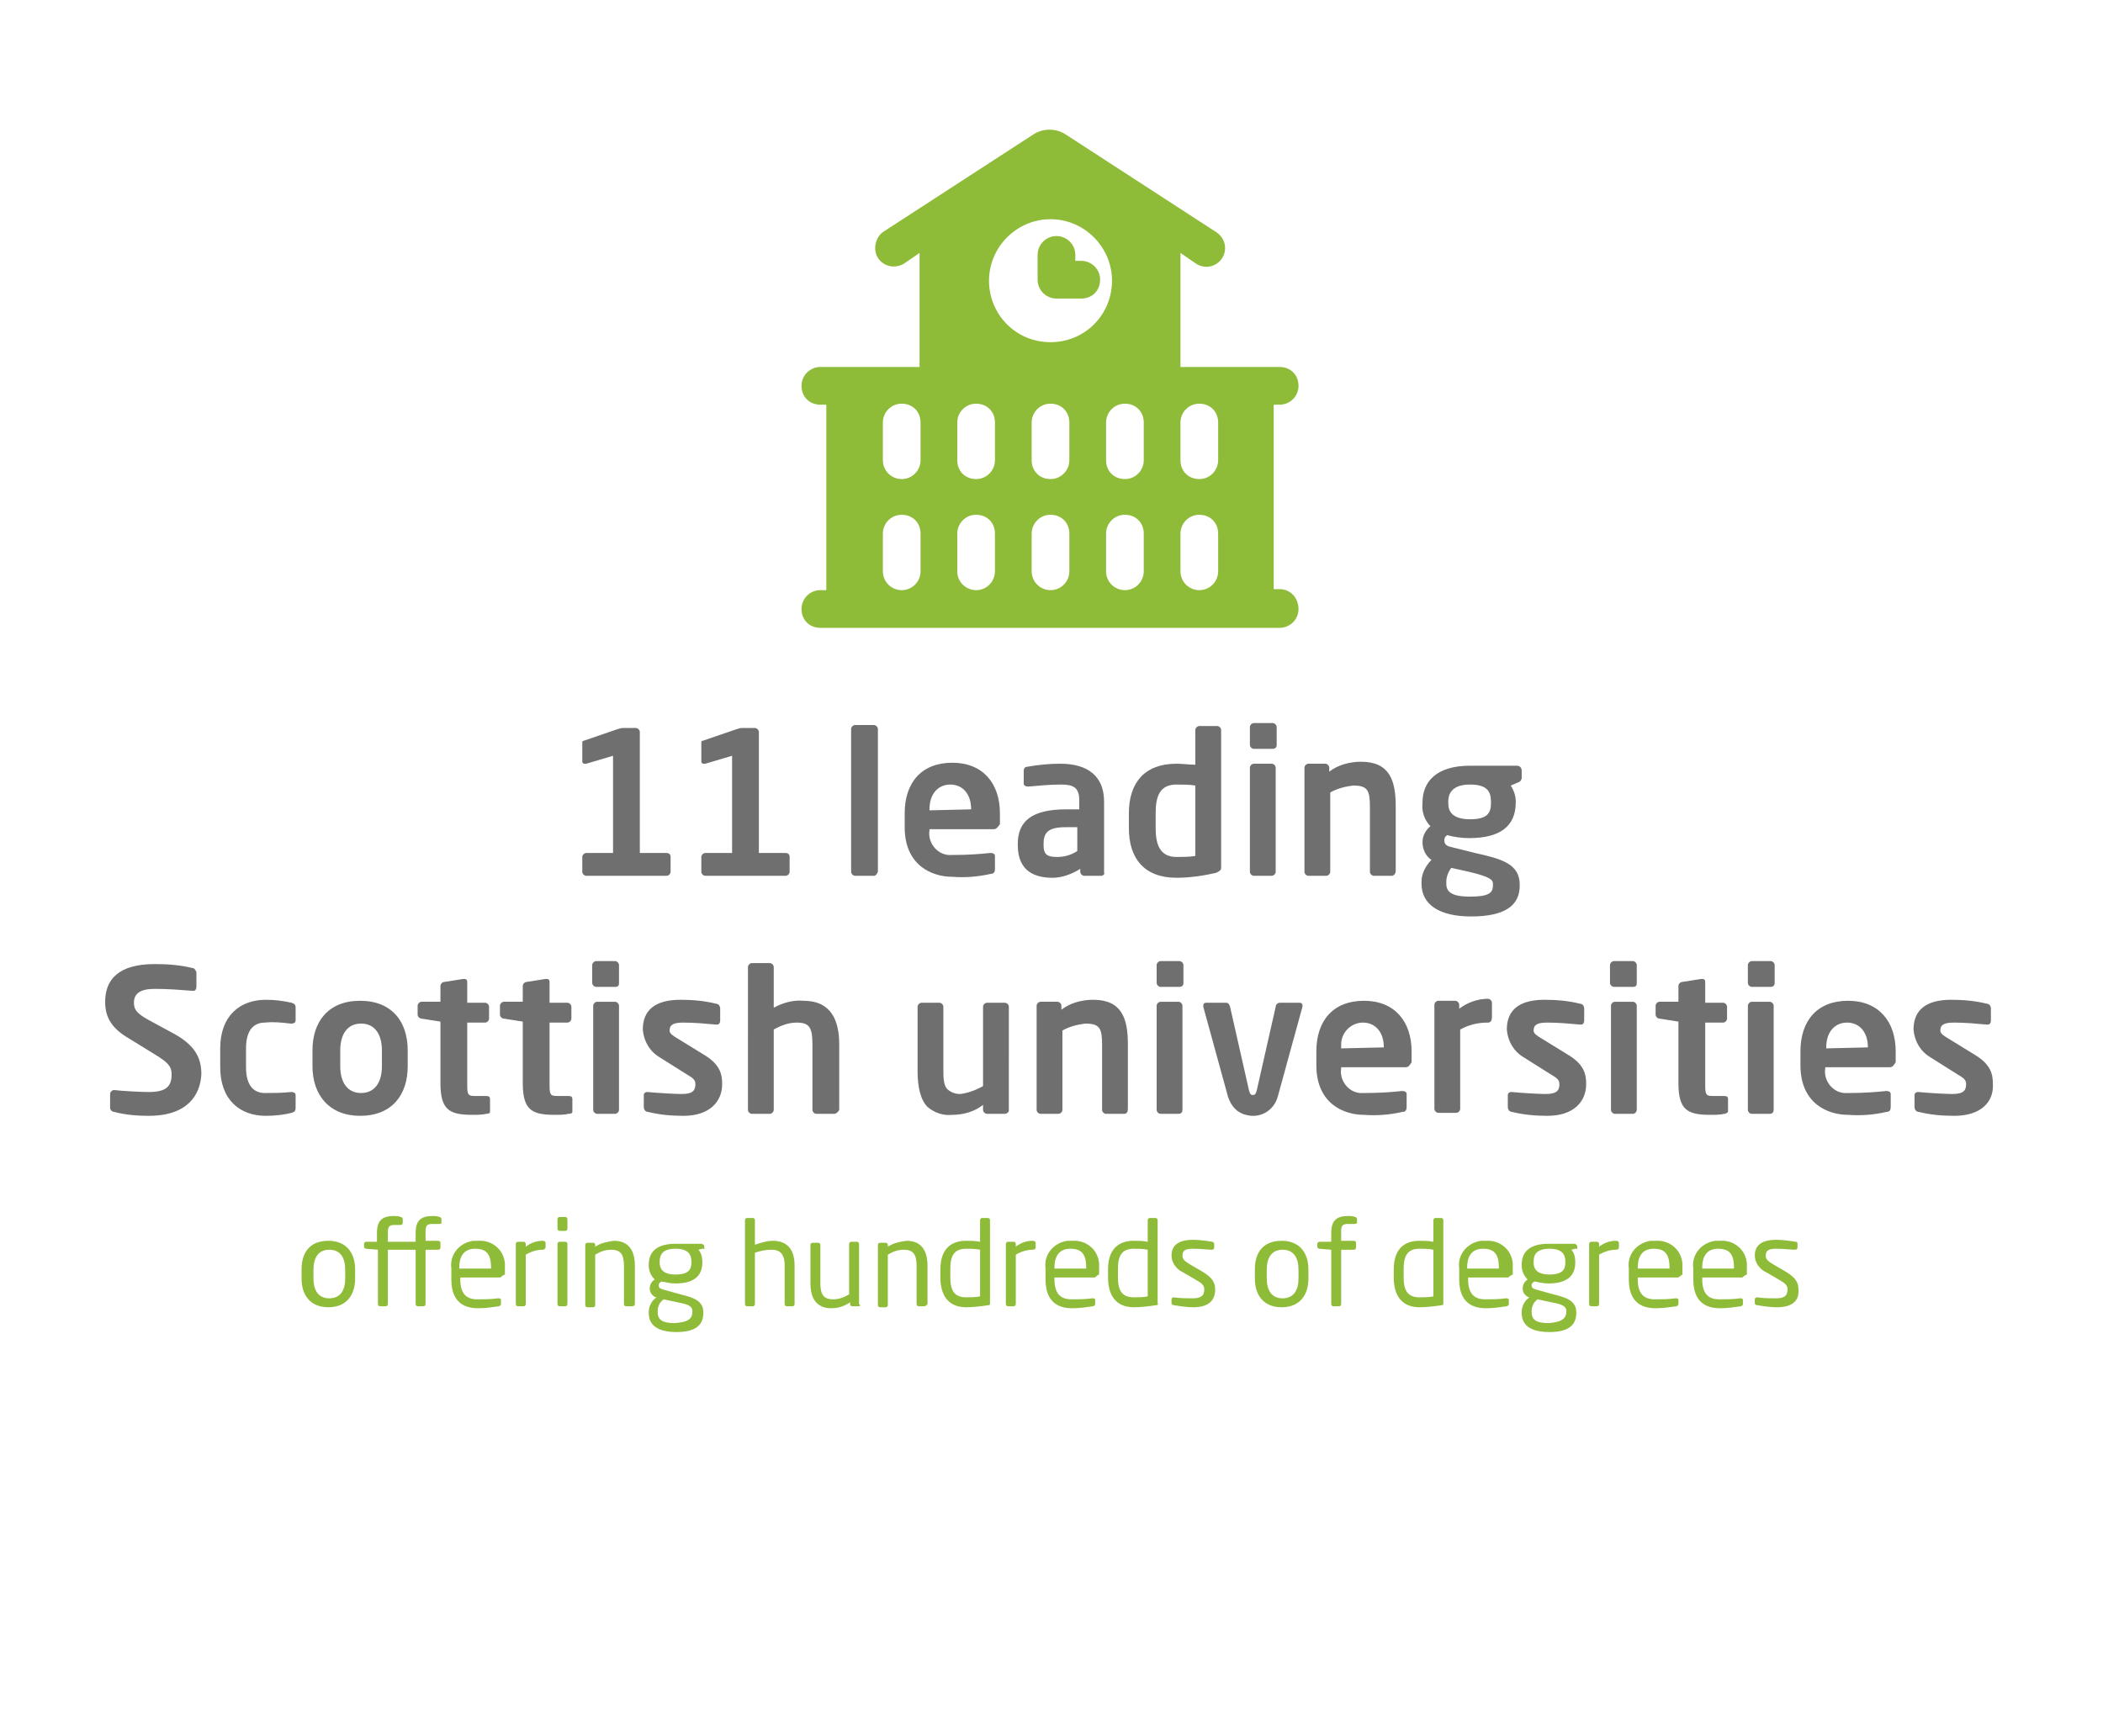
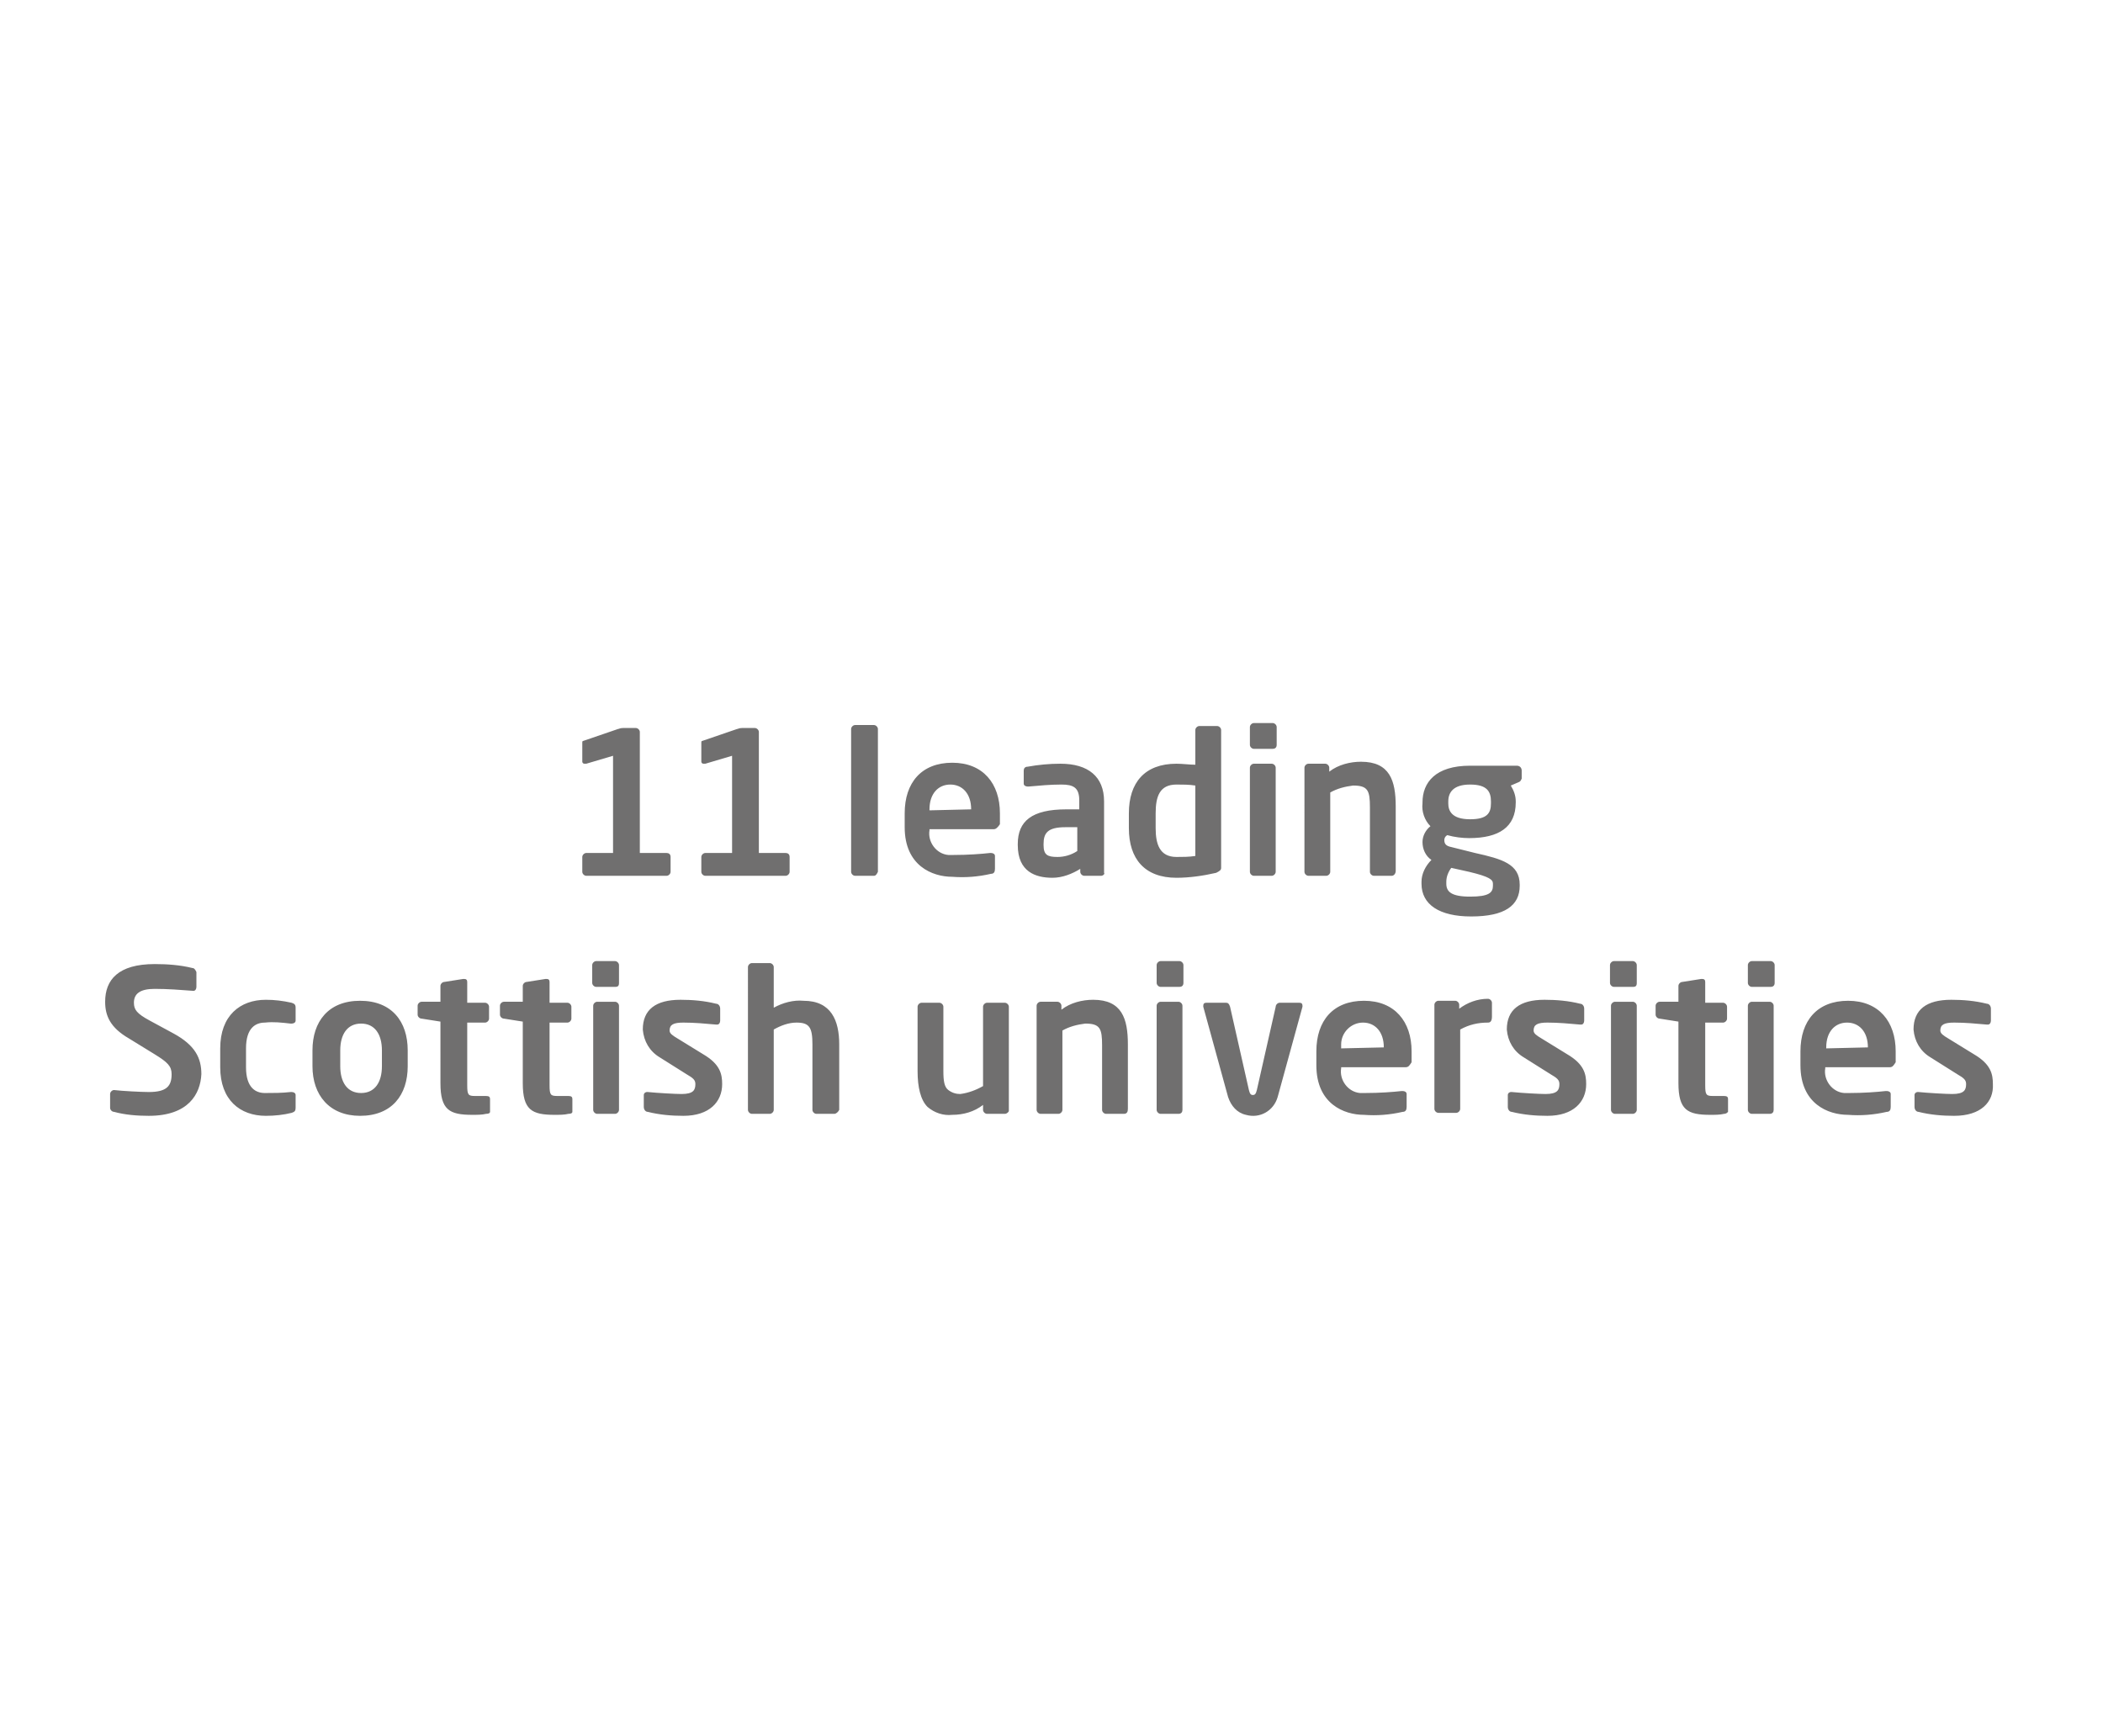
<svg xmlns="http://www.w3.org/2000/svg" xml:space="preserve" id="Layer_1" x="0" y="0" enable-background="new 0 0 212 175" version="1.1" viewBox="0 0 212 175">
  <style>.st0{fill:#8ebb38}.st1{fill:#706f6f}</style>
-   <path d="M33.1 131.8c-1.8 0-2.7-1.2-2.7-2.9v-.9c0-1.8.9-2.9 2.7-2.9s2.7 1.2 2.7 2.9v.9c0 1.7-.9 2.9-2.7 2.9zm1.7-3.8c0-1.2-.5-2-1.6-2s-1.6.8-1.6 2v.9c0 1.2.5 2 1.6 2s1.6-.8 1.6-2v-.9zM44.2 123.4h-.6c-.6 0-.7.2-.7.8v.9h1.3c.1 0 .2.1.2.2v.5c0 .1-.1.2-.2.2h-1.3v5.5c0 .1-.1.2-.2.2h-.6c-.1 0-.2-.1-.2-.2V126h-2.8v5.5c0 .1-.1.2-.2.2h-.6c-.1 0-.2-.1-.2-.2V126l-1.2-.1c-.1 0-.2-.1-.2-.2v-.3c0-.1.1-.2.2-.2H38v-.9c0-1.3.6-1.7 1.7-1.7.2 0 .5 0 .7.1.1 0 .2.1.2.2v.4c0 .1-.1.2-.2.2h-.6c-.6 0-.7.2-.7.8v.9h2.8v-.9c0-1.3.6-1.7 1.7-1.7.2 0 .5 0 .7.1.1 0 .2.1.2.2v.4c0 .1-.1.1-.3.1zM50.4 128.8h-4v.2c0 1.4.6 2 1.7 2 .7 0 1.4 0 2.1-.1h.1c.1 0 .2.1.2.1v.4c0 .2 0 .2-.2.3-.7.1-1.4.2-2.1.2-1.4 0-2.7-.6-2.7-2.9v-1.1c-.2-1.4.8-2.6 2.2-2.8h.5c1.4-.1 2.6.9 2.7 2.3v1.1c-.3.1-.4.3-.5.3zm-.9-1c0-1.4-.5-1.9-1.6-1.9-1 0-1.6.6-1.6 1.9v.1h3.2v-.1zM54.7 126c-.6 0-1.2.2-1.7.5v5c0 .1-.1.2-.2.2h-.6c-.1 0-.2-.1-.2-.2v-6.1c0-.1.1-.2.2-.2h.6c.1 0 .2.1.2.2v.3c.5-.4 1.1-.6 1.7-.6.2 0 .3.1.3.2v.5c-.1.1-.1.2-.3.2zM57 124.1h-.6c-.1 0-.2-.1-.2-.2v-1c0-.1.1-.2.2-.2h.6c.1 0 .2.1.2.2v1c0 .1-.1.2-.2.2zm0 7.6h-.6c-.1 0-.2-.1-.2-.2v-6.1c0-.1.1-.2.2-.2h.6c.1 0 .2.1.2.2v6.1c0 .1-.1.2-.2.2zM63.7 131.7h-.6c-.1 0-.2-.1-.2-.2v-3.9c0-1.2-.4-1.6-1.3-1.6-.6 0-1.1.2-1.6.5v5.1c0 .1-.1.2-.2.2h-.6c-.1 0-.2-.1-.2-.2v-6.1c0-.1.1-.2.2-.2h.6c.1 0 .2.1.2.2v.2c.6-.4 1.2-.5 1.9-.6 1.4 0 2.1.9 2.1 2.5v3.9c0 .1-.1.2-.3.2zM70.8 125.9l-.4.1c.3.3.4.8.4 1.2v.1c0 1.3-.8 2.1-2.7 2.1-.5 0-.9-.1-1.4-.2-.2.1-.3.2-.3.4s.1.3.4.4l1.8.5c1.2.3 2.3.6 2.3 1.8v.1c0 1.2-.8 1.9-2.7 1.9-1.9 0-2.8-.7-2.8-1.9v-.1c0-.6.3-1.2.8-1.5h-.1c-.4-.2-.6-.5-.6-.9s.2-.7.5-.9c-.4-.4-.6-.9-.6-1.4v-.1c0-1.1.6-2.1 2.7-2.1h2.6c.1 0 .3.1.3.3v.3c0-.1-.1-.1-.2-.1zm-1 6.3c0-.5-.4-.7-1.5-.9l-1.4-.3c-.4.3-.6.7-.6 1.2v.1c0 .7.4 1.1 1.7 1.1 1.5-.1 1.8-.5 1.8-1.2zm-.1-5c0-.7-.3-1.3-1.6-1.3s-1.6.6-1.6 1.3v.1c0 .5.2 1.2 1.6 1.2 1.3 0 1.6-.5 1.6-1.2v-.1zM79.9 131.7h-.6c-.1 0-.2-.1-.2-.2v-3.9c0-1.2-.5-1.6-1.3-1.6-.6 0-1.1.1-1.7.3v5.2c0 .1-.1.2-.2.2h-.6c-.1 0-.2-.1-.2-.2V123c0-.1.1-.2.2-.2h.6c.1 0 .2.1.2.2v2.5c.6-.2 1.2-.4 1.8-.4 1.3 0 2.2.7 2.2 2.5v3.9c0 .1-.1.2-.2.2zM86.5 131.7h-.6c-.1 0-.2-.1-.2-.2v-.2c-.6.4-1.2.6-1.9.6-1.4 0-2.1-.9-2.1-2.5v-3.9c0-.1.1-.2.2-.2h.6c.1 0 .2.1.2.2v3.9c0 1.2.4 1.6 1.3 1.6.6 0 1.1-.2 1.6-.5v-5.1c0-.1.1-.2.2-.2h.6c.1 0 .2.1.2.2v6.1c.2.1.1.2-.1.2.1 0 .1 0 0 0zM93.2 131.7h-.6c-.1 0-.2-.1-.2-.2v-3.9c0-1.2-.4-1.6-1.3-1.6-.6 0-1.1.2-1.6.5v5.1c0 .1-.1.2-.2.2h-.6c-.1 0-.2-.1-.2-.2v-6.1c0-.1.1-.2.2-.2h.6c.1 0 .2.1.2.2v.2c.6-.4 1.2-.5 1.9-.6 1.4 0 2.1.9 2.1 2.5v3.9c-.1.1-.2.2-.3.2zM99.6 131.6c-.7.1-1.5.2-2.2.2-1.8 0-2.6-1.2-2.6-3v-.8c0-1.9.9-2.9 2.6-2.9.5 0 .9 0 1.4.1V123c0-.1.1-.2.2-.2h.6c.1 0 .2.1.2.2v8.4c0 .1 0 .2-.2.2zm-.8-5.6c-.5-.1-.9-.1-1.4-.1-1.2 0-1.6.7-1.6 2v.9c0 1.3.4 2 1.6 2 .4 0 1 0 1.4-.1V126zM104.1 126c-.6 0-1.2.2-1.7.5v5c0 .1-.1.2-.2.2h-.6c-.1 0-.2-.1-.2-.2v-6.1c0-.1.1-.2.2-.2h.6c.1 0 .2.1.2.2v.3c.5-.4 1.1-.6 1.7-.6.2 0 .3.1.3.2v.5c0 .1-.1.2-.3.2zM110.3 128.8h-4v.2c0 1.4.6 2 1.7 2 .7 0 1.4 0 2.1-.1h.1c.1 0 .2.1.2.1v.4c0 .2 0 .2-.2.3-.7.1-1.4.2-2.1.2-1.4 0-2.7-.6-2.7-2.9v-1.1c-.2-1.4.8-2.6 2.2-2.8h.5c1.4-.1 2.6.9 2.7 2.3v1.1c-.3.1-.3.3-.5.3zm-.8-1c0-1.4-.5-1.9-1.6-1.9-1 0-1.6.6-1.6 1.9v.1h3.2v-.1zM116.5 131.6c-.7.1-1.5.2-2.2.2-1.8 0-2.6-1.2-2.6-3v-.8c0-1.9.9-2.9 2.6-2.9.5 0 .9 0 1.4.1V123c0-.1.1-.2.2-.2h.6c.1 0 .2.1.2.2v8.4c.1.1 0 .2-.2.2zm-.8-5.6c-.5-.1-.9-.1-1.4-.1-1.2 0-1.6.7-1.6 2v.9c0 1.3.4 2 1.6 2 .4 0 1 0 1.4-.1V126zM120.3 131.8c-.6 0-1.3-.1-1.9-.2-.2 0-.3-.1-.3-.2v-.4c0-.1.1-.2.2-.2.6.1 1.5.1 1.9.1.8 0 1.2-.2 1.2-.9 0-.4-.2-.6-.9-1l-1.2-.7c-.7-.3-1.2-1-1.2-1.7 0-1.2.9-1.6 2.2-1.6.6 0 1.3.1 1.9.2.1 0 .2.1.2.2v.4c0 .1-.1.2-.2.2-.4 0-1.2-.1-1.9-.1s-1.1.1-1.1.7c0 .4.3.6.8.9l1.2.7c1 .6 1.3 1.1 1.3 1.8 0 1.3-.9 1.8-2.2 1.8zM129.2 131.8c-1.8 0-2.7-1.2-2.7-2.9v-.9c0-1.8.9-2.9 2.7-2.9 1.8 0 2.7 1.2 2.7 2.9v.9c0 1.7-.9 2.9-2.7 2.9zm1.7-3.8c0-1.2-.5-2-1.6-2s-1.6.8-1.6 2v.9c0 1.2.5 2 1.6 2s1.6-.8 1.6-2v-.9zM136.5 123.4h-.6c-.6 0-.7.2-.7.8v.9h1.3c.1 0 .2.1.2.2v.5c0 .1-.1.2-.2.2h-1.3v5.5c0 .1-.1.2-.2.2h-.6c-.1 0-.2-.1-.2-.2V126l-1.2-.1c-.1 0-.2-.1-.2-.2v-.3c0-.1.1-.2.2-.2h1.2v-.9c0-1.3.6-1.7 1.7-1.7.2 0 .5 0 .7.1.1 0 .2.1.2.2v.4c-.1.1-.2.1-.3.1zM145.3 131.6c-.7.1-1.5.2-2.2.2-1.8 0-2.6-1.2-2.6-3v-.8c0-1.9.9-2.9 2.6-2.9.5 0 .9 0 1.4.1V123c0-.1.1-.2.2-.2h.6c.1 0 .2.1.2.2v8.4c0 .1 0 .2-.2.2zm-.8-5.6c-.5-.1-.9-.1-1.4-.1-1.2 0-1.6.7-1.6 2v.9c0 1.3.4 2 1.6 2 .4 0 1 0 1.4-.1V126zM152 128.8h-4v.2c0 1.4.6 2 1.7 2 .7 0 1.4 0 2.1-.1h.1c.1 0 .2.1.2.1v.4c0 .2 0 .2-.2.3-.7.1-1.4.2-2.1.2-1.4 0-2.7-.6-2.7-2.9v-1.1c-.2-1.4.8-2.6 2.2-2.8h.5c1.4-.1 2.6.9 2.7 2.3v1.1c-.3.1-.4.3-.5.3zm-.9-1c0-1.4-.5-1.9-1.6-1.9-1 0-1.6.6-1.6 1.9v.1h3.2v-.1zM158.8 125.9l-.4.1c.3.3.4.8.4 1.2v.1c0 1.3-.8 2.1-2.7 2.1-.5 0-.9-.1-1.4-.2-.2.1-.3.2-.3.4s.1.3.4.4l1.8.5c1.2.3 2.3.6 2.3 1.8v.1c0 1.2-.8 1.9-2.7 1.9-1.9 0-2.8-.7-2.8-1.9v-.1c0-.6.3-1.2.8-1.5h-.1c-.4-.2-.6-.5-.6-.9s.2-.7.5-.9c-.4-.4-.6-.9-.6-1.4v-.1c0-1.1.6-2.1 2.7-2.1h2.6c.1 0 .3.1.3.3v.3c0-.1 0-.1-.2-.1zm-.9 6.3c0-.5-.4-.7-1.5-.9l-1.4-.3c-.4.3-.6.7-.6 1.2v.1c0 .7.4 1.1 1.7 1.1 1.4-.1 1.8-.5 1.8-1.2zm-.1-5c0-.7-.3-1.3-1.6-1.3s-1.6.6-1.6 1.3v.1c0 .5.2 1.2 1.6 1.2 1.3 0 1.6-.5 1.6-1.2v-.1zM162.9 126c-.6 0-1.2.2-1.7.5v5c0 .1-.1.2-.2.2h-.6c-.1 0-.2-.1-.2-.2v-6.1c0-.1.1-.2.2-.2h.6c.1 0 .2.1.2.2v.3c.5-.4 1.1-.6 1.7-.6.2 0 .3.1.3.2v.5c0 .1-.1.2-.3.2zM169.1 128.8h-4v.2c0 1.4.6 2 1.7 2 .7 0 1.4 0 2.1-.1h.1c.1 0 .2.1.2.1v.4c0 .2 0 .2-.2.3-.7.1-1.4.2-2.1.2-1.4 0-2.7-.6-2.7-2.9v-1.1c-.2-1.4.8-2.6 2.2-2.8h.5c1.4-.1 2.6.9 2.7 2.3v1.1c-.2.1-.3.3-.5.3zm-.8-1c0-1.4-.5-1.9-1.6-1.9-1 0-1.6.6-1.6 1.9v.1h3.2v-.1zM175.6 128.8h-4v.2c0 1.4.6 2 1.7 2 .7 0 1.4 0 2.1-.1h.1c.1 0 .2.1.2.1v.4c0 .2 0 .2-.2.3-.7.1-1.4.2-2.1.2-1.4 0-2.7-.6-2.7-2.9v-1.1c-.2-1.4.8-2.6 2.2-2.8h.5c1.4-.1 2.6.9 2.7 2.3v1.1c-.3.1-.4.3-.5.3zm-.8-1c0-1.4-.5-1.9-1.6-1.9-1 0-1.6.6-1.6 1.9v.1h3.2v-.1zM179.1 131.8c-.6 0-1.3-.1-1.9-.2-.2 0-.3-.1-.3-.2v-.4c0-.1.1-.2.2-.2.6.1 1.5.1 1.9.1.8 0 1.2-.2 1.2-.9 0-.4-.2-.6-.9-1l-1.2-.7c-.7-.3-1.2-1-1.2-1.7 0-1.2.9-1.6 2.2-1.6.6 0 1.3.1 1.9.2.2 0 .2.1.2.2v.4c0 .1-.1.2-.2.2-.4 0-1.2-.1-1.9-.1s-1.1.1-1.1.7c0 .4.3.6.8.9l1.2.7c1 .6 1.3 1.1 1.3 1.8.1 1.3-.8 1.8-2.2 1.8z" class="st0" />
  <path d="M15 112.5c-1.2 0-2.4-.1-3.5-.4-.2 0-.4-.2-.4-.4v-1.4c0-.2.2-.4.4-.4.8.1 2.8.2 3.5.2 1.8 0 2.3-.6 2.3-1.8 0-.8-.4-1.2-1.7-2l-2.6-1.6c-1.9-1.1-2.4-2.3-2.4-3.7 0-2.2 1.3-3.8 5-3.8 1.3 0 2.6.1 3.8.4.2 0 .3.2.4.4v1.5c0 .2-.1.4-.3.4-1.3-.1-2.6-.2-3.9-.2-1.5 0-2.1.5-2.1 1.4 0 .7.3 1.1 1.6 1.8l2.4 1.3c2.2 1.2 2.8 2.5 2.8 4.1-.1 2-1.3 4.2-5.3 4.2zM29.4 112.2c-.8.2-1.7.3-2.6.3-2.6 0-4.6-1.6-4.6-4.9v-1.9c0-3.3 2-4.9 4.6-4.9.9 0 1.7.1 2.6.3.3.1.4.2.4.5v1.3c0 .2-.2.3-.4.3h-.1c-.9-.1-1.7-.2-2.6-.1-.9 0-1.9.5-1.9 2.6v1.9c0 2.1 1 2.6 1.9 2.6.9 0 1.7 0 2.6-.1h.1c.2 0 .4.1.4.3v1.3c0 .3-.1.4-.4.5zM36.3 112.5c-3.1 0-4.8-2.1-4.8-5v-1.6c0-2.9 1.6-5 4.8-5s4.8 2.1 4.8 5v1.6c0 2.9-1.6 5-4.8 5zm2.2-6.6c0-1.6-.7-2.7-2.1-2.7s-2.1 1.1-2.1 2.7v1.6c0 1.6.7 2.7 2.1 2.7s2.1-1.1 2.1-2.7v-1.6zM49 112.3c-.4.1-.9.1-1.4.1-2.3 0-3.2-.5-3.2-3.2V103l-1.9-.3c-.2 0-.4-.2-.4-.4v-.9c0-.2.2-.4.4-.4h1.9v-1.6c0-.2.2-.4.4-.4l1.9-.3h.1c.2 0 .3.1.3.3v2.1h1.8c.2 0 .4.2.4.4v1.2c0 .2-.2.4-.4.4h-1.8v6.3c0 1 .1 1.1.8 1.1H49c.3 0 .4.1.4.3v1.3c0 .1-.1.2-.4.2zM57.3 112.3c-.4.1-.9.1-1.4.1-2.3 0-3.2-.5-3.2-3.2V103l-1.9-.3c-.2 0-.4-.2-.4-.4v-.9c0-.2.2-.4.4-.4h1.9v-1.6c0-.2.2-.4.4-.4l1.9-.3h.1c.2 0 .3.1.3.3v2.1h1.8c.2 0 .4.2.4.4v1.2c0 .2-.2.4-.4.4h-1.8v6.3c0 1 .1 1.1.8 1.1h1.1c.3 0 .4.1.4.3v1.3c0 .1-.1.2-.4.2zM62 99.5h-1.9c-.2 0-.4-.2-.4-.4v-1.8c0-.2.2-.4.4-.4H62c.2 0 .4.2.4.4v1.8c0 .3-.1.4-.4.4zm0 12.8h-1.8c-.2 0-.4-.2-.4-.4v-10.5c0-.2.2-.4.4-.4H62c.2 0 .4.2.4.4v10.5c0 .2-.2.4-.4.4zM68.9 112.5c-1.2 0-2.4-.1-3.6-.4-.2 0-.4-.2-.4-.5v-1.2c0-.2.2-.3.3-.3h.1c1 .1 2.8.2 3.4.2 1.2 0 1.4-.4 1.4-1 0-.4-.2-.6-.9-1l-2.7-1.7c-1-.6-1.6-1.6-1.7-2.8 0-2 1.3-3 3.8-3 1.2 0 2.4.1 3.6.4.2 0 .4.2.4.5v1.2c0 .2-.1.4-.3.4h-.1c-1.1-.1-2.2-.2-3.3-.2-1 0-1.4.2-1.4.8 0 .3.3.5.8.8l2.6 1.6c1.7 1 1.9 2 1.9 3 0 1.8-1.3 3.2-3.9 3.2zM84.1 112.3h-1.8c-.2 0-.4-.2-.4-.4v-6.6c0-1.7-.3-2.2-1.6-2.2-.8 0-1.6.3-2.3.7v8.1c0 .2-.2.4-.4.4h-1.8c-.2 0-.4-.2-.4-.4V97.5c0-.2.2-.4.4-.4h1.8c.2 0 .4.2.4.4v4.1c.9-.5 2-.8 3-.7 2.8 0 3.6 2 3.6 4.4v6.6c-.1.2-.3.4-.5.4zM101.3 112.3h-1.8c-.2 0-.4-.2-.4-.4v-.5c-.9.7-2 1-3.1 1-.9.1-1.8-.2-2.5-.8-.7-.7-1-2-1-3.6v-6.5c0-.2.2-.4.4-.4h1.8c.2 0 .4.2.4.4v6.5c0 1 .1 1.6.5 1.9.4.3.8.4 1.2.4.8-.1 1.6-.4 2.3-.8v-8c0-.2.2-.4.4-.4h1.8c.2 0 .4.2.4.4V112c0 .1-.2.3-.4.3zM113.3 112.3h-1.8c-.2 0-.4-.2-.4-.4v-6.5c0-1.7-.2-2.2-1.7-2.2-.8.1-1.6.3-2.3.7v8c0 .2-.2.4-.4.4h-1.8c-.2 0-.4-.2-.4-.4v-10.5c0-.2.2-.4.4-.4h1.7c.2 0 .4.2.4.4v.4c.9-.7 2.1-1 3.2-1 2.9 0 3.5 1.9 3.5 4.5v6.5c0 .3-.1.5-.4.5zM118.9 99.5H117c-.2 0-.4-.2-.4-.4v-1.8c0-.2.2-.4.4-.4h1.9c.2 0 .4.2.4.4v1.8c0 .3-.2.4-.4.4zm-.1 12.8H117c-.2 0-.4-.2-.4-.4v-10.5c0-.2.2-.4.4-.4h1.8c.2 0 .4.2.4.4v10.5c0 .2-.1.4-.4.4zM131.3 101.5l-2.5 9.1c-.4 1.4-1.8 2.2-3.2 1.8-.9-.2-1.5-.9-1.8-1.8l-2.5-9.1v-.1c0-.2.1-.3.3-.3h2c.2 0 .3.1.4.4l1.9 8.4c.1.4.2.5.4.5s.3-.1.4-.5l1.9-8.4c0-.2.2-.4.4-.4h2c.2 0 .3.1.3.3v.1zM141.7 107.6h-6.5v.1c-.2 1.2.7 2.4 1.9 2.5h.5c1.5 0 2.8-.1 3.7-.2h.1c.2 0 .4.1.4.3v1.3c0 .3-.1.5-.4.5-1.3.3-2.6.4-3.9.3-2 0-4.8-1.1-4.8-5V106c0-3.1 1.7-5.1 4.8-5.1 3.1 0 4.8 2.1 4.8 5.1v1.1c-.2.3-.3.5-.6.5zm-2.2-2c0-1.6-.9-2.5-2.1-2.5-1.2 0-2.2 1-2.2 2.2v.4l4.3-.1zM150 103.1c-1 0-1.9.2-2.8.7v8c0 .2-.2.4-.4.4H145c-.2 0-.4-.2-.4-.4v-10.5c0-.2.2-.4.4-.4h1.7c.2 0 .4.2.4.4v.4c.8-.6 1.8-1 2.9-1 .2 0 .4.2.4.4v1.4c0 .5-.2.6-.4.6zM156 112.5c-1.2 0-2.4-.1-3.6-.4-.2 0-.4-.2-.4-.5v-1.2c0-.2.2-.3.3-.3h.1c1 .1 2.8.2 3.4.2 1.2 0 1.4-.4 1.4-1 0-.4-.2-.6-.9-1l-2.7-1.7c-1-.6-1.6-1.6-1.7-2.8 0-2 1.3-3 3.8-3 1.2 0 2.4.1 3.6.4.2 0 .4.2.4.5v1.2c0 .2-.1.4-.3.4h-.1c-1.1-.1-2.2-.2-3.3-.2-1 0-1.4.2-1.4.8 0 .3.3.5.8.8l2.6 1.6c1.7 1 1.9 2 1.9 3 0 1.8-1.3 3.2-3.9 3.2zM164.6 99.5h-1.9c-.2 0-.4-.2-.4-.4v-1.8c0-.2.2-.4.4-.4h1.9c.2 0 .4.2.4.4v1.8c0 .3-.1.4-.4.4zm0 12.8h-1.8c-.2 0-.4-.2-.4-.4v-10.5c0-.2.2-.4.4-.4h1.8c.2 0 .4.2.4.4v10.5c0 .2-.2.4-.4.4zM173.8 112.3c-.4.1-.9.1-1.4.1-2.3 0-3.2-.5-3.2-3.2V103l-1.9-.3c-.2 0-.4-.2-.4-.4v-.9c0-.2.2-.4.4-.4h1.9v-1.6c0-.2.2-.4.4-.4l1.9-.3h.1c.2 0 .3.1.3.3v2.1h1.8c.2 0 .4.2.4.4v1.2c0 .2-.2.4-.4.4h-1.8v6.3c0 1 .1 1.1.8 1.1h1.1c.3 0 .4.1.4.3v1.3c-.1.1-.2.2-.4.2zM178.5 99.5h-1.9c-.2 0-.4-.2-.4-.4v-1.8c0-.2.2-.4.4-.4h1.9c.2 0 .4.2.4.4v1.8c0 .3-.2.4-.4.4zm-.1 12.8h-1.8c-.2 0-.4-.2-.4-.4v-10.5c0-.2.2-.4.4-.4h1.8c.2 0 .4.2.4.4v10.5c0 .2-.1.4-.4.4zM190.5 107.6H184v.1c-.2 1.2.7 2.4 1.9 2.5h.5c1.5 0 2.8-.1 3.7-.2h.1c.2 0 .4.1.4.3v1.3c0 .3-.1.5-.4.5-1.3.3-2.6.4-3.9.3-2 0-4.8-1.1-4.8-5V106c0-3.1 1.7-5.1 4.8-5.1 3.1 0 4.8 2.1 4.8 5.1v1.1c-.2.3-.3.5-.6.5zm-2.2-2c0-1.6-.9-2.5-2.1-2.5s-2.1.9-2.1 2.5v.1l4.2-.1zM197 112.5c-1.2 0-2.4-.1-3.6-.4-.2 0-.4-.2-.4-.5v-1.2c0-.2.2-.3.3-.3h.1c1 .1 2.8.2 3.4.2 1.2 0 1.4-.4 1.4-1 0-.4-.2-.6-.9-1l-2.7-1.7c-1-.6-1.6-1.6-1.7-2.8 0-2 1.3-3 3.8-3 1.2 0 2.4.1 3.6.4.2 0 .4.2.4.5v1.2c0 .2-.1.4-.3.4h-.1c-1.1-.1-2.2-.2-3.3-.2-1 0-1.4.2-1.4.8 0 .3.3.5.8.8l2.6 1.6c1.7 1 1.9 2 1.9 3 .1 1.8-1.2 3.2-3.9 3.2z" class="st1" />
-   <path d="M129 59.4h-.6V40.8h.6c1 0 1.9-.8 1.9-1.9s-.8-1.9-1.9-1.9h-10V25.5l1.6 1.1c.3.2.7.3 1 .3 1 0 1.9-.8 1.9-1.9 0-.6-.3-1.2-.9-1.6l-15.1-9.8c-1-.7-2.4-.7-3.4 0L89 23.4c-.8.6-1 1.8-.5 2.6.6.9 1.7 1.1 2.6.6l1.6-1.1V37h-10c-1 0-1.9.8-1.9 1.9s.8 1.9 1.9 1.9h.6v18.7h-.6c-1 0-1.9.8-1.9 1.9s.8 1.9 1.9 1.9H129c1 0 1.9-.8 1.9-1.9s-.8-2-1.9-2zm-36.2-1.8c0 1-.8 1.9-1.9 1.9-1 0-1.9-.8-1.9-1.9v-3.8c0-1 .8-1.9 1.9-1.9s1.9.8 1.9 1.9v3.8zm0-11.2c0 1-.8 1.9-1.9 1.9s-1.9-.9-1.9-1.9v-3.8c0-1 .8-1.9 1.9-1.9s1.9.8 1.9 1.9v3.8zm7.5 11.2c0 1-.8 1.9-1.9 1.9-1 0-1.9-.8-1.9-1.9v-3.8c0-1 .8-1.9 1.9-1.9s1.9.8 1.9 1.9v3.8zm0-11.2c0 1-.8 1.9-1.9 1.9s-1.9-.8-1.9-1.9v-3.8c0-1 .8-1.9 1.9-1.9s1.9.8 1.9 1.9v3.8zm7.5 11.2c0 1-.8 1.9-1.9 1.9-1 0-1.9-.8-1.9-1.9v-3.8c0-1 .8-1.9 1.9-1.9s1.9.8 1.9 1.9v3.8zm0-11.2c0 1-.8 1.9-1.9 1.9s-1.9-.8-1.9-1.9v-3.8c0-1 .8-1.9 1.9-1.9s1.9.8 1.9 1.9v3.8zm-1.9-11.9c-3.5 0-6.2-2.8-6.2-6.2s2.8-6.2 6.2-6.2 6.2 2.8 6.2 6.2-2.7 6.2-6.2 6.2zm9.4 23.1c0 1-.8 1.9-1.9 1.9-1 0-1.9-.8-1.9-1.9v-3.8c0-1 .8-1.9 1.9-1.9s1.9.8 1.9 1.9v3.8zm0-11.2c0 1-.8 1.9-1.9 1.9s-1.9-.8-1.9-1.9v-3.8c0-1 .8-1.9 1.9-1.9s1.9.8 1.9 1.9v3.8zm7.5 11.2c0 1-.8 1.9-1.9 1.9-1 0-1.9-.8-1.9-1.9v-3.8c0-1 .8-1.9 1.9-1.9s1.9.8 1.9 1.9v3.8zm0-11.2c0 1-.8 1.9-1.9 1.9s-1.9-.8-1.9-1.9v-3.8c0-1 .8-1.9 1.9-1.9s1.9.8 1.9 1.9v3.8zM109 30.1h-2.5c-1 0-1.9-.8-1.9-1.9v-2.5c0-1 .8-1.9 1.9-1.9 1 0 1.9.8 1.9 1.9v.6h.6c1 0 1.9.8 1.9 1.9s-.8 1.9-1.9 1.9z" class="st0" />
  <g>
    <path d="M88.1 88.3h-1.9c-.2 0-.4-.2-.4-.4V73.5c0-.2.2-.4.4-.4h1.9c.2 0 .4.2.4.4v14.4c-.1.2-.2.4-.4.4zM100.2 83.6h-6.5v.1c-.2 1.2.7 2.4 1.9 2.5h.5c1.5 0 2.8-.1 3.7-.2h.1c.2 0 .4.1.4.3v1.3c0 .3-.1.5-.4.5-1.3.3-2.6.4-3.9.3-2 0-4.8-1.1-4.8-5V82c0-3.1 1.7-5.1 4.8-5.1 3.1 0 4.8 2.1 4.8 5.1v1.1c-.2.3-.4.5-.6.5zm-2.3-2c0-1.6-.9-2.5-2.1-2.5s-2.1.9-2.1 2.5v.1l4.2-.1zM111 88.3h-1.7c-.2 0-.4-.2-.4-.4v-.3c-.8.5-1.8.9-2.8.9-1.7 0-3.5-.6-3.5-3.3v-.1c0-2.3 1.4-3.5 4.9-3.5h1.3v-.9c0-1.3-.6-1.6-1.8-1.6-1.1 0-2.2.1-3.3.2h-.1c-.2 0-.4-.1-.4-.3v-1.3c0-.2.1-.4.4-.4 1.1-.2 2.2-.3 3.3-.3 2.8 0 4.4 1.3 4.4 3.8V88c.1.1-.1.3-.3.3zm-2.3-4.9h-1.3c-1.8 0-2.2.6-2.2 1.7v.1c0 1 .4 1.2 1.4 1.2.7 0 1.4-.2 2-.6v-2.4zM122.6 88c-1.3.3-2.7.5-4 .5-3.2 0-4.8-1.9-4.8-5V82c0-3.1 1.6-5 4.8-5 .6 0 1.3.1 1.9.1v-3.5c0-.2.2-.4.4-.4h1.8c.2 0 .4.2.4.4v13.9c0 .2-.1.3-.5.5zm-2.1-8.8c-.6-.1-1.3-.1-1.9-.1-1.7 0-2.1 1.2-2.1 2.9v1.5c0 1.6.4 2.9 2.1 2.9.6 0 1.3 0 1.9-.1v-7.1zM128.3 75.5h-1.9c-.2 0-.4-.2-.4-.4v-1.8c0-.2.2-.4.4-.4h1.9c.2 0 .4.2.4.4v1.8c0 .3-.2.4-.4.4zm-.1 12.8h-1.8c-.2 0-.4-.2-.4-.4V77.4c0-.2.2-.4.4-.4h1.8c.2 0 .4.2.4.4v10.5c0 .2-.2.4-.4.4zM140.3 88.3h-1.8c-.2 0-.4-.2-.4-.4v-6.5c0-1.7-.2-2.2-1.7-2.2-.8.1-1.6.3-2.3.7v8c0 .2-.2.4-.4.4h-1.8c-.2 0-.4-.2-.4-.4V77.4c0-.2.2-.4.4-.4h1.7c.2 0 .4.2.4.4v.4c.9-.7 2.1-1 3.2-1 2.9 0 3.5 1.9 3.5 4.5v6.5c0 .3-.2.5-.4.5zM153 78.9l-.7.3c.3.5.5 1 .5 1.6v.1c0 2.5-1.7 3.6-4.7 3.6-.7 0-1.5-.1-2.2-.3-.2.1-.3.3-.3.5 0 .4.2.6.7.7l2.4.6c2.7.6 4.5 1.1 4.5 3.2v.1c0 2-1.5 3.1-4.9 3.1-3.2 0-5-1.2-5-3.3v-.2c0-.8.4-1.6 1-2.2-.6-.4-.9-1.1-.9-1.8 0-.6.3-1.2.8-1.6-.6-.6-.9-1.5-.8-2.3v-.1c0-2 1.3-3.7 4.8-3.7h4.7c.3 0 .5.2.5.5v.8c-.1.2-.1.3-.4.4zm-2.5 10.2c0-.4-.3-.7-2.4-1.2l-1.8-.4c-.3.4-.5.9-.5 1.4v.2c0 .8.5 1.3 2.4 1.3s2.3-.4 2.3-1.1v-.2zm-.2-8.3c0-1-.4-1.7-2.1-1.7-1.7 0-2.2.8-2.2 1.7v.2c0 .7.3 1.6 2.2 1.6 1.7 0 2.1-.6 2.1-1.6v-.2z" class="st1" />
    <g>
      <path d="M59.1 88.3c-.2 0-.4-.2-.4-.4v-1.5c0-.2.2-.4.4-.4h2.7v-9.8l-2.7.8h-.2c-.1 0-.2-.1-.2-.2v-1.9c0-.1 0-.2.1-.2l3.5-1.2c.1 0 .2-.1.5-.1h1.3c.2 0 .4.2.4.4V86h2.7c.2 0 .4.1.4.4v1.5c0 .2-.2.4-.4.4h-8.1zM71.1 88.3c-.2 0-.4-.2-.4-.4v-1.5c0-.2.2-.4.4-.4h2.7v-9.8l-2.7.8h-.2c-.1 0-.2-.1-.2-.2v-1.9c0-.1 0-.2.1-.2l3.5-1.2c.1 0 .2-.1.5-.1h1.3c.2 0 .4.2.4.4V86h2.7c.2 0 .4.1.4.4v1.5c0 .2-.2.4-.4.4h-8.1z" class="st1" />
    </g>
  </g>
</svg>